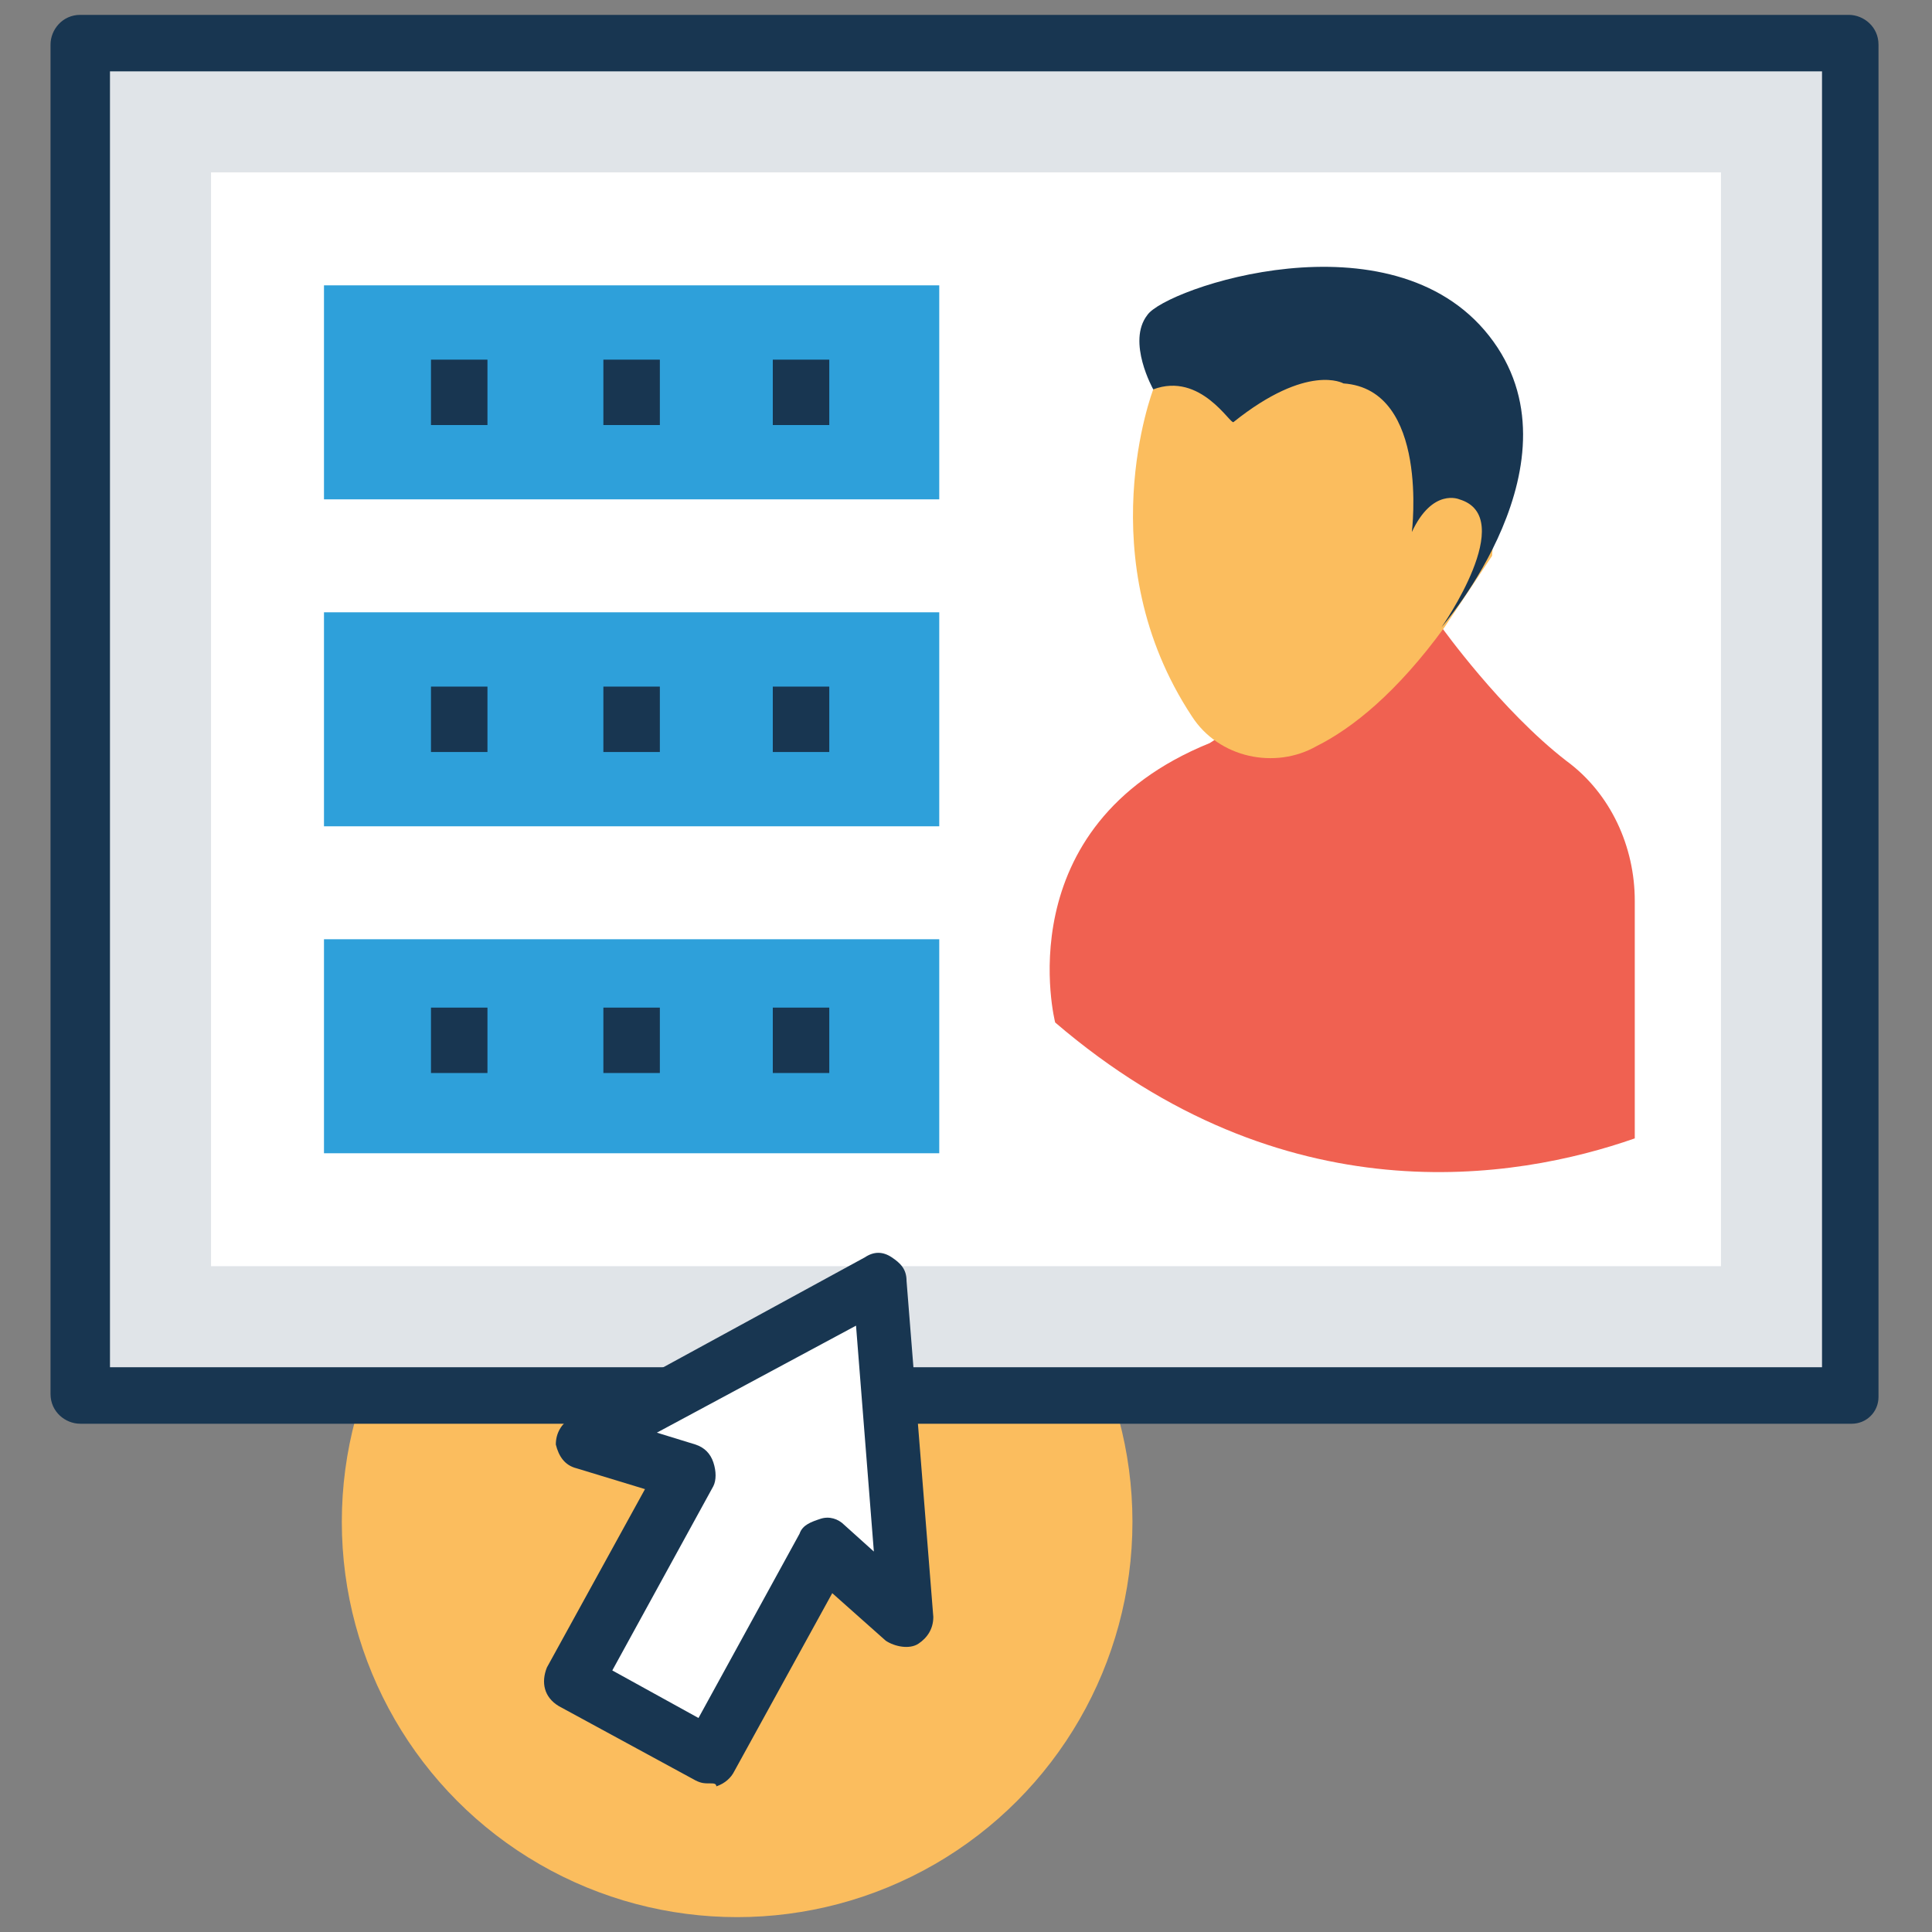
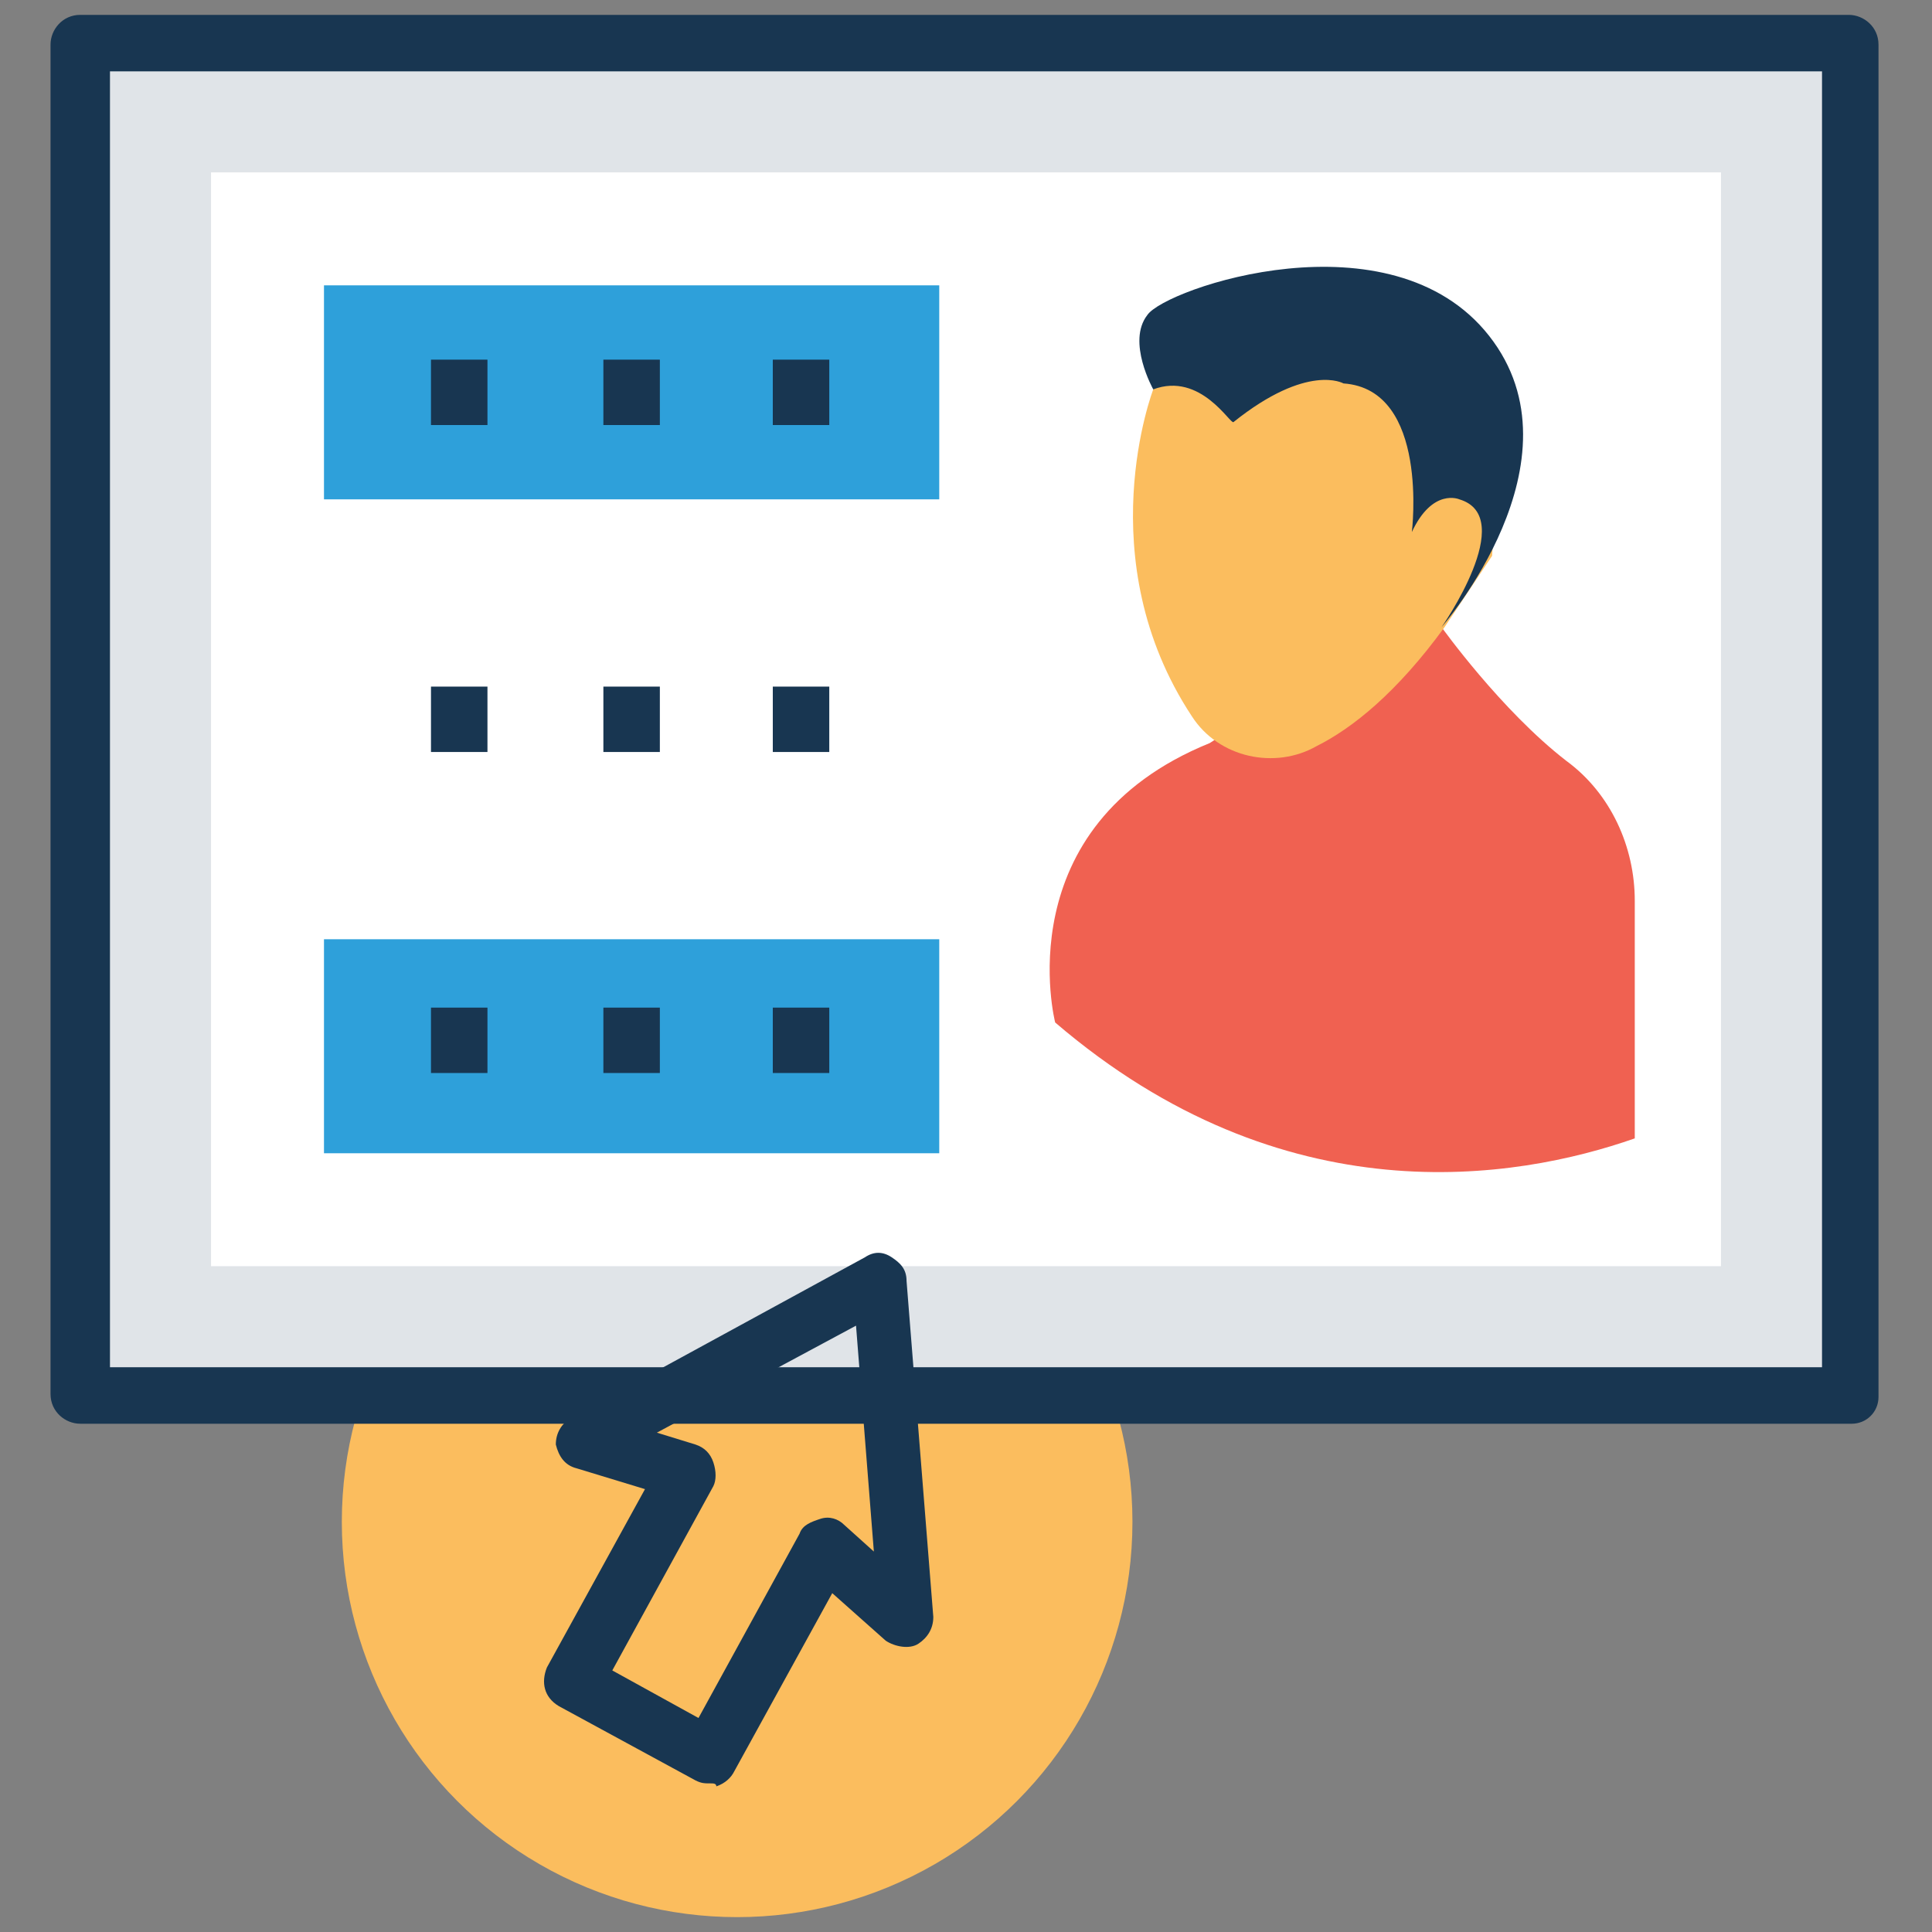
<svg xmlns="http://www.w3.org/2000/svg" id="Layer_1" height="512" viewBox="0 0 65 65" width="512">
  <rect x="0" y="0" width="65" height="65" fill="#808080" stroke="none" />
  <g>
    <g id="XMLID_2402_">
      <circle cx="24.8" cy="51.2" fill="#fbbd5e" r="13.3" />
    </g>
    <g id="XMLID_2698_">
      <g id="XMLID_21459_">
        <path d="m2.7 1.5h59.5v45.5h-59.5z" fill="#e0e4e8" />
        <path d="m62.3 47.9h-59.6c-.5 0-1-.4-1-1v-45.4c0-.5.4-1 1-1h59.5c.5 0 1 .4 1 1v45.5c0 .5-.4.9-.9.9zm-58.6-1.9h57.6v-43.6h-57.6z" fill="#183651" />
      </g>
      <g id="XMLID_21458_">
        <path d="m7.1 5.8h50.8v36.8h-50.8z" fill="#fff" />
      </g>
      <g id="XMLID_21457_">
        <path d="m10.9 9.6h20.7v7.2h-20.7z" fill="#2ea0da" />
      </g>
      <g id="XMLID_21456_">
-         <path d="m10.9 20.6h20.7v7.2h-20.7z" fill="#2ea0da" />
-       </g>
+         </g>
      <g id="XMLID_21455_">
        <path d="m10.9 31.6h20.7v7.2h-20.7z" fill="#2ea0da" />
      </g>
      <g id="XMLID_2699_">
        <g id="XMLID_21454_">
          <path d="m52.7 25.6c-2.2-1.7-4.2-4.5-4.2-4.5l-1.3-.3-6.5 4.2c-6.9 2.8-5.2 9.4-5.2 9.4 7.7 6.6 15.5 5.3 19.5 3.9v-8c0-1.8-.8-3.6-2.3-4.7z" fill="#f06151" />
        </g>
        <g id="XMLID_21453_">
          <path d="m38.8 13.1.6-1.3 5.4-1 3.1 1.8 2.5 3-.2 3.1-1.6 2.4c-1.6 2.2-3.1 3.4-4.3 4-1.4.8-3.3.4-4.2-1-3.5-5.3-1.3-11-1.3-11z" fill="#fbbd5e" />
        </g>
        <g id="XMLID_21452_">
          <path d="m38.8 13.1s-.9-1.6-.2-2.5c.6-.9 8.2-3.5 11.5.7s-1.6 9.8-1.6 9.8 2.6-3.7.6-4.3c0 0-.9-.4-1.6 1.1 0 0 .6-4.8-2.3-5 0 0-1.2-.7-3.7 1.3-.1.1-1.1-1.7-2.7-1.1z" fill="#183651" />
        </g>
      </g>
      <g id="XMLID_2700_">
        <g id="XMLID_2701_">
          <g id="XMLID_21442_">
            <g id="XMLID_21443_">
              <g id="XMLID_21444_">
                <g id="XMLID_21445_">
                  <g id="XMLID_21446_">
                    <g id="XMLID_21447_">
                      <g id="XMLID_21448_">
                        <g id="XMLID_21449_">
                          <g id="XMLID_21450_">
                            <path d="m26 12.1h1.9v2.2h-1.9z" fill="#183651" />
                          </g>
                        </g>
                      </g>
                    </g>
                  </g>
                </g>
              </g>
            </g>
          </g>
          <g id="XMLID_21433_">
            <g id="XMLID_21434_">
              <g id="XMLID_21435_">
                <g id="XMLID_21436_">
                  <g id="XMLID_21437_">
                    <g id="XMLID_21438_">
                      <g id="XMLID_21439_">
                        <g id="XMLID_21440_">
                          <g id="XMLID_21441_">
                            <path d="m20.3 12.1h1.9v2.2h-1.9z" fill="#183651" />
                          </g>
                        </g>
                      </g>
                    </g>
                  </g>
                </g>
              </g>
            </g>
          </g>
          <g id="XMLID_21424_">
            <g id="XMLID_21425_">
              <g id="XMLID_21426_">
                <g id="XMLID_21427_">
                  <g id="XMLID_21428_">
                    <g id="XMLID_21429_">
                      <g id="XMLID_21430_">
                        <g id="XMLID_21431_">
                          <g id="XMLID_21432_">
                            <path d="m14.5 12.1h1.9v2.2h-1.9z" fill="#183651" />
                          </g>
                        </g>
                      </g>
                    </g>
                  </g>
                </g>
              </g>
            </g>
          </g>
        </g>
      </g>
      <g id="XMLID_2702_">
        <g id="XMLID_2703_">
          <g id="XMLID_21413_">
            <g id="XMLID_21414_">
              <g id="XMLID_21415_">
                <g id="XMLID_21416_">
                  <g id="XMLID_21417_">
                    <g id="XMLID_21418_">
                      <g id="XMLID_21419_">
                        <g id="XMLID_21420_">
                          <g id="XMLID_21421_">
                            <path d="m26 23.1h1.9v2.2h-1.9z" fill="#183651" />
                          </g>
                        </g>
                      </g>
                    </g>
                  </g>
                </g>
              </g>
            </g>
          </g>
          <g id="XMLID_21404_">
            <g id="XMLID_21405_">
              <g id="XMLID_21406_">
                <g id="XMLID_21407_">
                  <g id="XMLID_21408_">
                    <g id="XMLID_21409_">
                      <g id="XMLID_21410_">
                        <g id="XMLID_21411_">
                          <g id="XMLID_21412_">
                            <path d="m20.3 23.1h1.9v2.2h-1.9z" fill="#183651" />
                          </g>
                        </g>
                      </g>
                    </g>
                  </g>
                </g>
              </g>
            </g>
          </g>
          <g id="XMLID_21395_">
            <g id="XMLID_21396_">
              <g id="XMLID_21397_">
                <g id="XMLID_21398_">
                  <g id="XMLID_21399_">
                    <g id="XMLID_21400_">
                      <g id="XMLID_21401_">
                        <g id="XMLID_21402_">
                          <g id="XMLID_21403_">
                            <path d="m14.5 23.1h1.9v2.2h-1.9z" fill="#183651" />
                          </g>
                        </g>
                      </g>
                    </g>
                  </g>
                </g>
              </g>
            </g>
          </g>
        </g>
      </g>
      <g id="XMLID_2704_">
        <g id="XMLID_2705_">
          <g id="XMLID_21384_">
            <g id="XMLID_21385_">
              <g id="XMLID_21386_">
                <g id="XMLID_21387_">
                  <g id="XMLID_21388_">
                    <g id="XMLID_21389_">
                      <g id="XMLID_21390_">
                        <g id="XMLID_21391_">
                          <g id="XMLID_21392_">
                            <path d="m26 33.9h1.9v2.2h-1.9z" fill="#183651" />
                          </g>
                        </g>
                      </g>
                    </g>
                  </g>
                </g>
              </g>
            </g>
          </g>
          <g id="XMLID_21375_">
            <g id="XMLID_21376_">
              <g id="XMLID_21377_">
                <g id="XMLID_21378_">
                  <g id="XMLID_21379_">
                    <g id="XMLID_21380_">
                      <g id="XMLID_21381_">
                        <g id="XMLID_21382_">
                          <g id="XMLID_21383_">
                            <path d="m20.3 33.9h1.9v2.2h-1.9z" fill="#183651" />
                          </g>
                        </g>
                      </g>
                    </g>
                  </g>
                </g>
              </g>
            </g>
          </g>
          <g id="XMLID_21366_">
            <g id="XMLID_21367_">
              <g id="XMLID_21368_">
                <g id="XMLID_21369_">
                  <g id="XMLID_21370_">
                    <g id="XMLID_21371_">
                      <g id="XMLID_21372_">
                        <g id="XMLID_21373_">
                          <g id="XMLID_21374_">
                            <path d="m14.5 33.9h1.9v2.2h-1.9z" fill="#183651" />
                          </g>
                        </g>
                      </g>
                    </g>
                  </g>
                </g>
              </g>
            </g>
          </g>
        </g>
      </g>
    </g>
    <g id="XMLID_17344_">
      <g id="XMLID_17345_">
-         <path d="m30.5 54.4-.9-11.3-9.9 5.4 3.4 1.1-3.8 7 4.6 2.5 3.8-7z" fill="#fff" />
        <path d="m23.9 60c-.2 0-.3 0-.5-.1l-4.6-2.5c-.5-.3-.6-.8-.4-1.3l3.3-6-2.3-.7c-.4-.1-.6-.4-.7-.8 0-.4.2-.7.5-.9l9.9-5.4c.3-.2.6-.2.9 0s.5.4.5.8l.9 11.3c0 .4-.2.7-.5.9s-.8.1-1.1-.1l-1.8-1.6-3.3 6c-.1.2-.3.4-.6.5 0-.1-.1-.1-.2-.1zm-3.3-3.8 2.9 1.6 3.4-6.2c.1-.3.4-.4.7-.5s.6 0 .8.2l1 .9-.6-7.6-6.7 3.6 1.3.4c.3.1.5.3.6.6s.1.6 0 .8z" fill="#183651" />
      </g>
    </g>
  </g>
</svg>